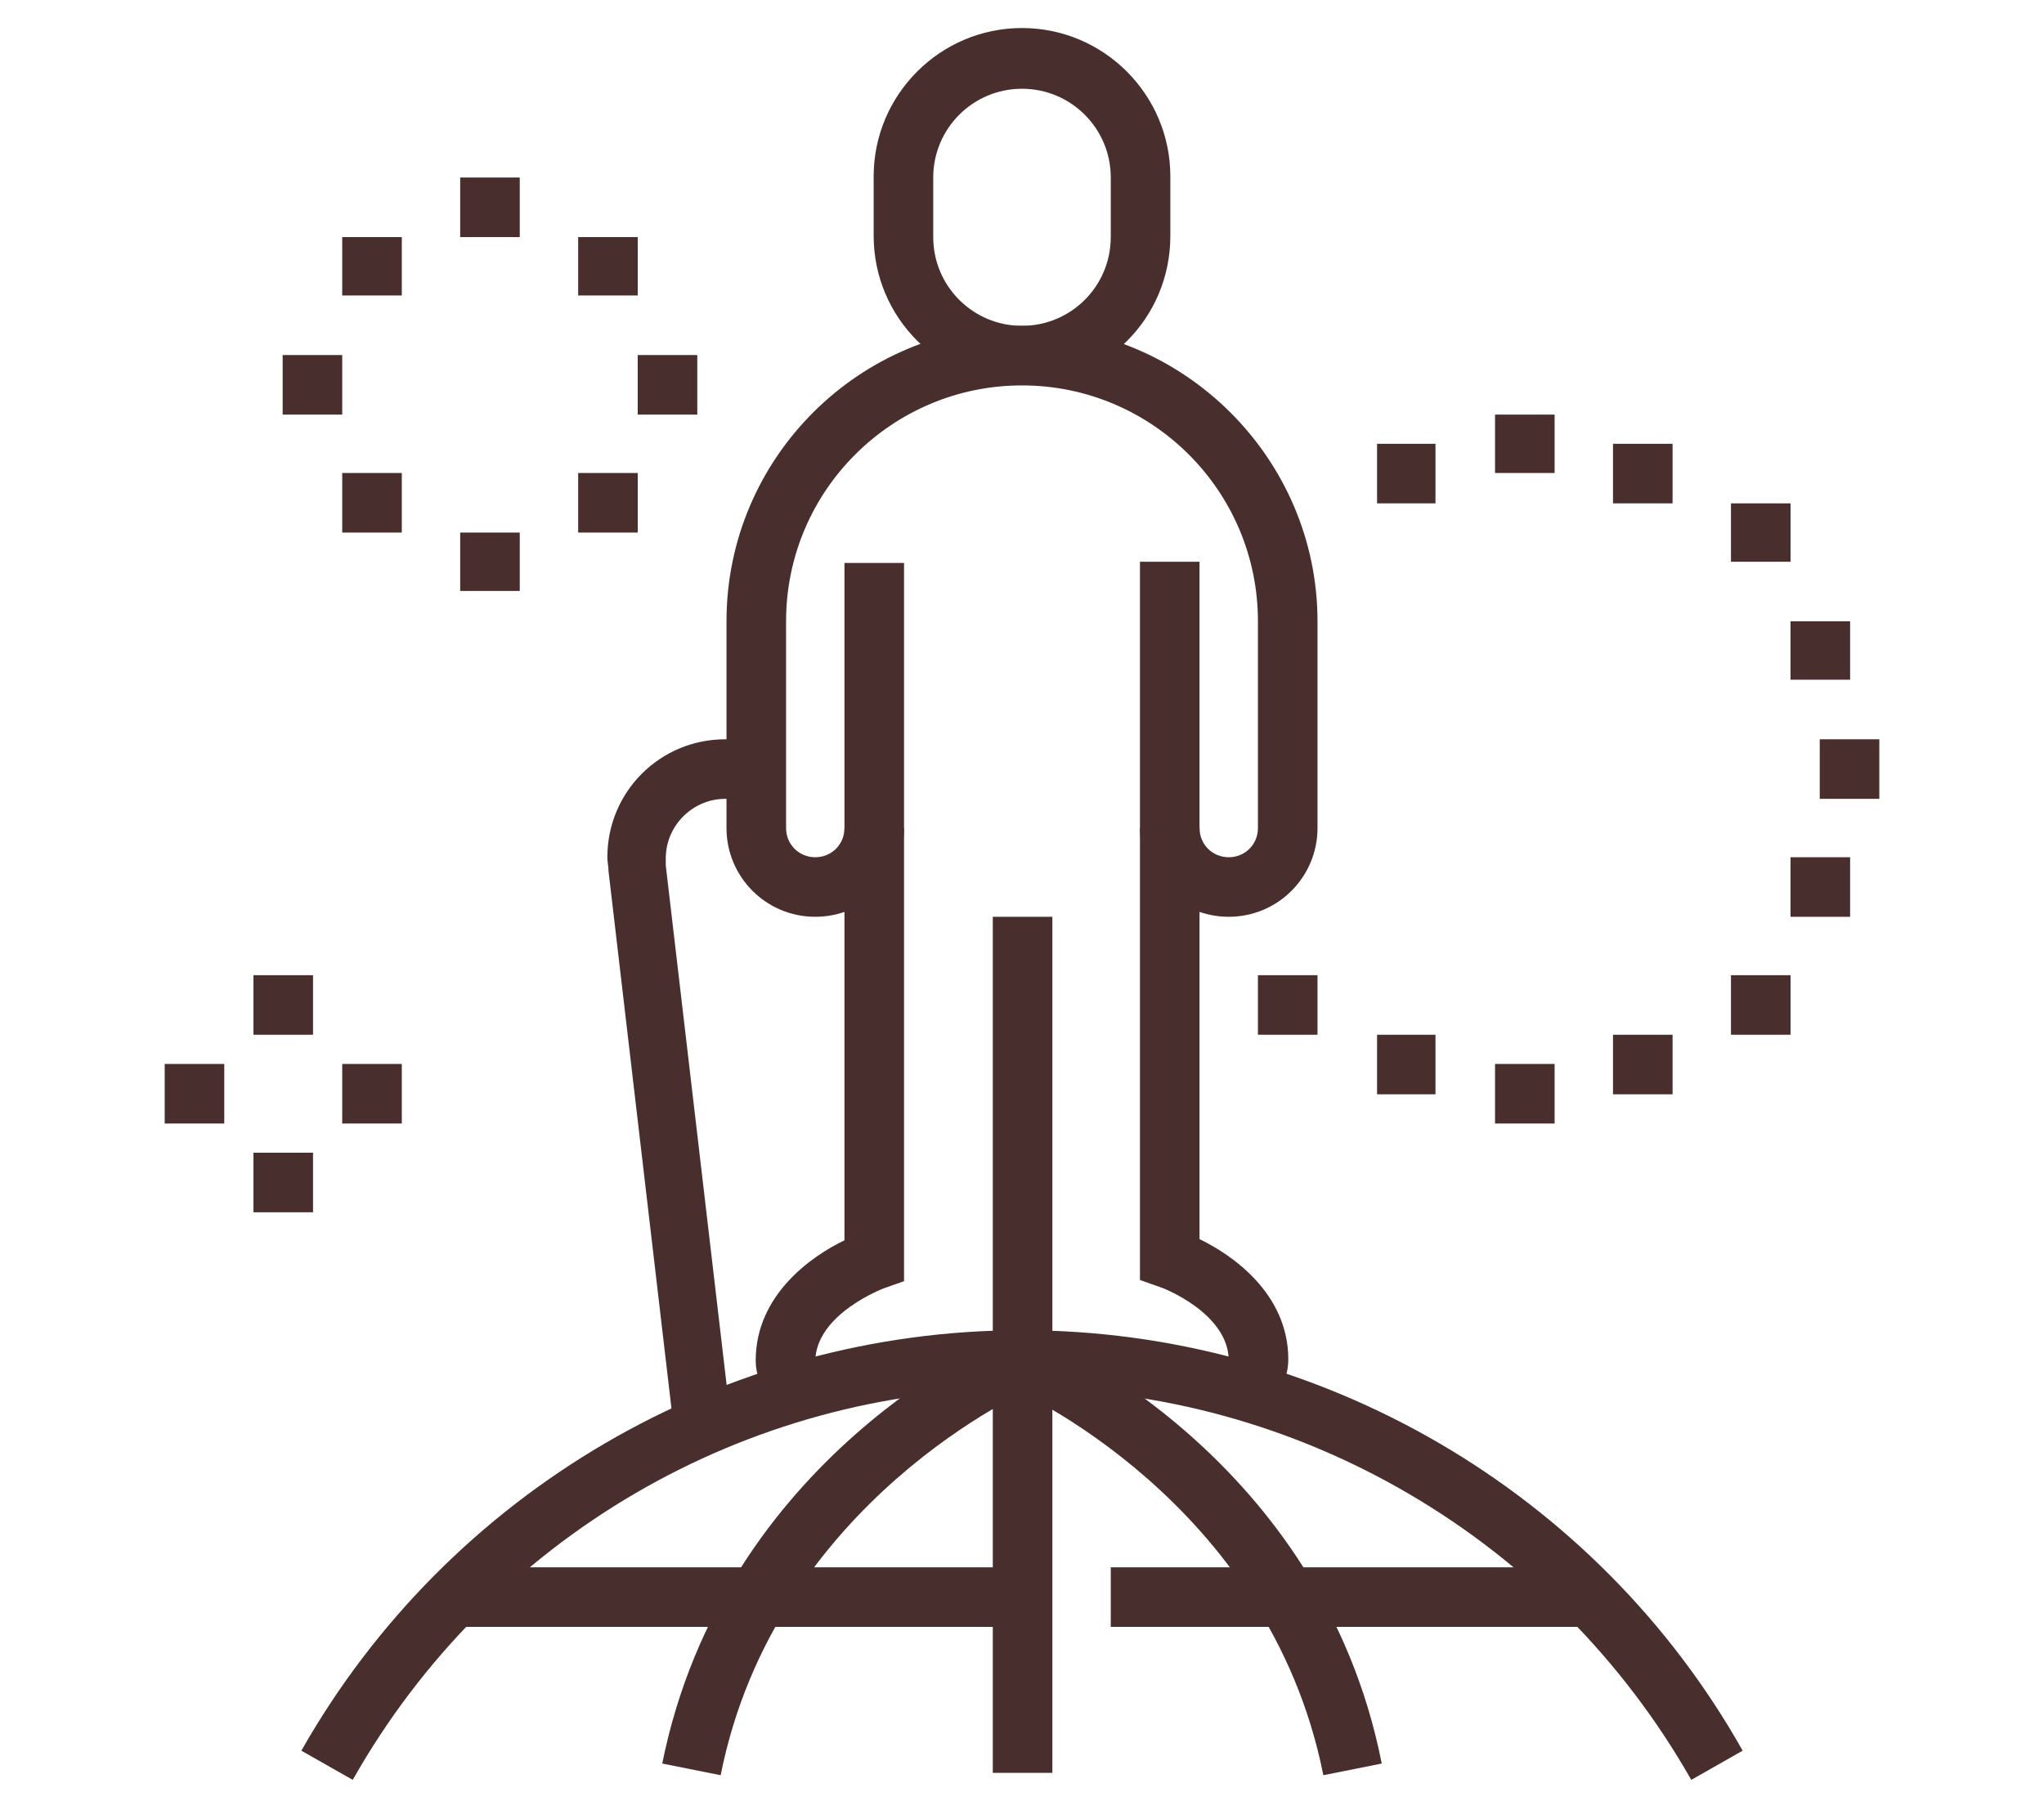
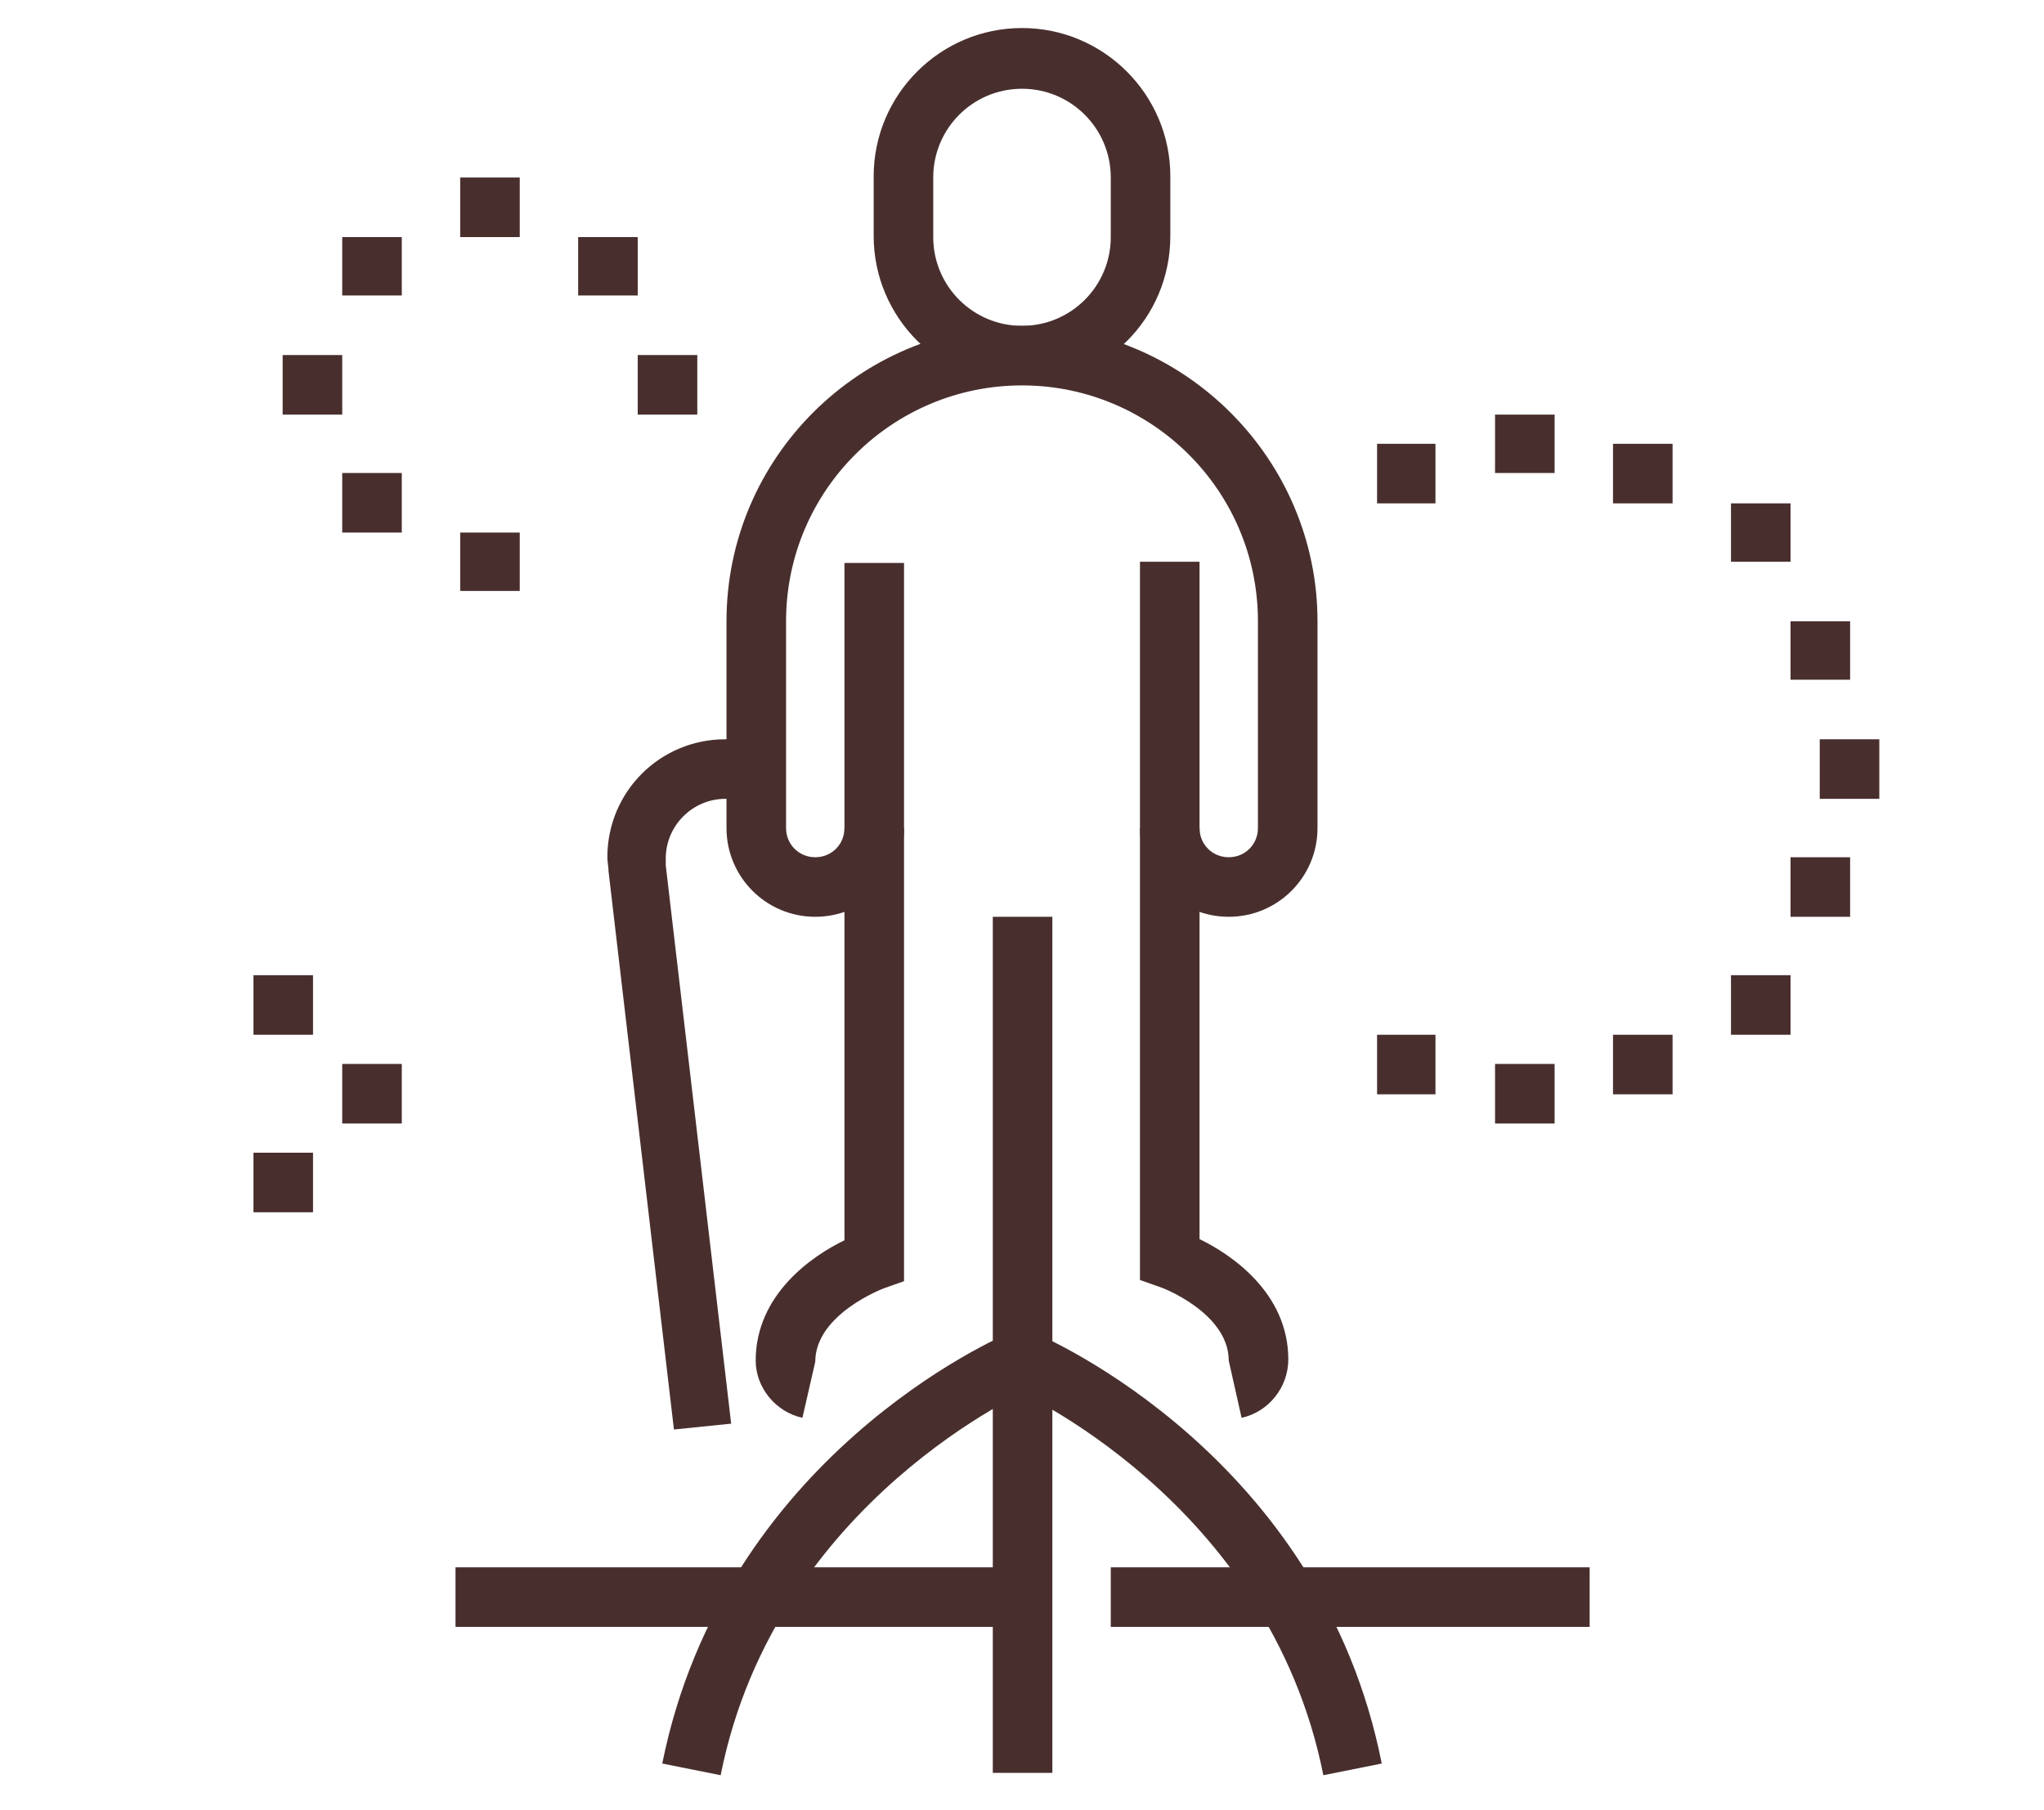
<svg xmlns="http://www.w3.org/2000/svg" version="1.1" id="Layer_1" x="0px" y="0px" width="175px" height="155px" viewBox="0 0 175 155" style="enable-background:new 0 0 175 155;" xml:space="preserve">
  <style type="text/css">
	.st0{fill:#482F2E;}
</style>
  <g>
    <rect x="85" y="116.4" class="st0" width="5.1" height="35.4" />
    <path class="st0" d="M61.7,152l-5-1c5.3-26.3,28.8-36.5,29.8-36.9l2,4.7C88.3,118.9,66.4,128.4,61.7,152z" />
-     <path class="st0" d="M144.8,152.4c-11.7-20.6-33.6-33.5-57.3-33.5s-45.6,12.8-57.3,33.5l-4.4-2.5c12.6-22.2,36.2-36,61.7-36   s49.2,13.8,61.7,36L144.8,152.4z" />
    <path class="st0" d="M113.3,152c-4.7-23.6-26.6-33.1-26.8-33.2l2-4.7c1,0.4,24.6,10.6,29.8,36.9L113.3,152z" />
    <rect x="95.1" y="134.2" class="st0" width="41" height="5.1" />
    <rect x="39" y="134.2" class="st0" width="48.5" height="5.1" />
    <rect x="85" y="78.5" class="st0" width="5.1" height="40.5" />
    <path class="st0" d="M68.7,121.4c-2.3-0.5-4-2.6-4-4.9c0-5.7,4.9-9,7.6-10.3v-58h5.1v61.5l-1.7,0.6c0,0-5.9,2.2-5.9,6.3L68.7,121.4   z" />
    <path class="st0" d="M87.5,32.9c-7,0-12.7-5.7-12.7-12.7v-5.1c0-7,5.7-12.7,12.7-12.7s12.7,5.7,12.7,12.7v5.1   C100.2,27.3,94.5,32.9,87.5,32.9z M87.5,7.6c-4.2,0-7.6,3.4-7.6,7.6v5.1c0,4.2,3.4,7.6,7.6,7.6s7.6-3.4,7.6-7.6v-5.1   C95.1,11,91.7,7.6,87.5,7.6z" />
    <path class="st0" d="M106.3,121.4l-1.1-4.9c0-4.1-5.8-6.3-5.9-6.3l-1.7-0.6l0-1.8V48.1h5.1v58c2.7,1.3,7.6,4.6,7.6,10.3   C110.3,118.8,108.6,120.9,106.3,121.4z" />
    <path class="st0" d="M105.2,78.5c-4.2,0-7.6-3.4-7.6-7.6h5.1c0,1.4,1.1,2.5,2.5,2.5s2.5-1.1,2.5-2.5V53.2   c0-11.2-9.1-20.2-20.2-20.2S67.3,42,67.3,53.2v17.7c0,1.4,1.1,2.5,2.5,2.5s2.5-1.1,2.5-2.5h5.1c0,4.2-3.4,7.6-7.6,7.6   c-4.2,0-7.6-3.4-7.6-7.6V53.2c0-14,11.4-25.3,25.3-25.3s25.3,11.4,25.3,25.3v17.7C112.8,75.1,109.4,78.5,105.2,78.5z" />
    <path class="st0" d="M57.7,122.4l-5.6-47.8c0-0.4-0.1-0.8-0.1-1.2c0-5.6,4.5-10.1,10.1-10.1c1.2,0,2.3,0.2,3.4,0.6l-1.7,4.8   c-0.5-0.2-1.1-0.3-1.7-0.3c-2.8,0-5.1,2.3-5.1,5.1c0,0.2,0,0.4,0,0.6l5.6,47.8L57.7,122.4z" />
-     <polygon class="st0" points="112.8,83.5 107.7,83.5 107.7,88.6 112.8,88.6 112.8,83.5  " />
    <polygon class="st0" points="122.9,88.6 117.9,88.6 117.9,93.7 122.9,93.7 122.9,88.6  " />
    <polygon class="st0" points="26.8,83.5 21.7,83.5 21.7,88.6 26.8,88.6 26.8,83.5  " />
    <polygon class="st0" points="26.8,98.7 21.7,98.7 21.7,103.8 26.8,103.8 26.8,98.7  " />
    <polygon class="st0" points="34.4,91.1 29.3,91.1 29.3,96.2 34.4,96.2 34.4,91.1  " />
-     <polygon class="st0" points="19.2,91.1 14.1,91.1 14.1,96.2 19.2,96.2 19.2,91.1  " />
    <polygon class="st0" points="133.1,91.1 128,91.1 128,96.2 133.1,96.2 133.1,91.1  " />
    <polygon class="st0" points="153.3,83.5 148.2,83.5 148.2,88.6 153.3,88.6 153.3,83.5  " />
    <polygon class="st0" points="158.4,73.4 153.3,73.4 153.3,78.5 158.4,78.5 158.4,73.4  " />
    <polygon class="st0" points="143.2,88.6 138.1,88.6 138.1,93.7 143.2,93.7 143.2,88.6  " />
    <polygon class="st0" points="160.9,63.3 155.8,63.3 155.8,68.4 160.9,68.4 160.9,63.3  " />
    <polygon class="st0" points="153.3,43.1 148.2,43.1 148.2,48.1 153.3,48.1 153.3,43.1  " />
    <polygon class="st0" points="143.2,38 138.1,38 138.1,43.1 143.2,43.1 143.2,38  " />
    <polygon class="st0" points="158.4,53.2 153.3,53.2 153.3,58.2 158.4,58.2 158.4,53.2  " />
    <polygon class="st0" points="122.9,38 117.9,38 117.9,43.1 122.9,43.1 122.9,38  " />
    <polygon class="st0" points="133.1,35.5 128,35.5 128,40.5 133.1,40.5 133.1,35.5  " />
    <polygon class="st0" points="44.5,15.2 39.4,15.2 39.4,20.3 44.5,20.3 44.5,15.2  " />
    <polygon class="st0" points="54.6,20.3 49.5,20.3 49.5,25.3 54.6,25.3 54.6,20.3  " />
    <polygon class="st0" points="29.3,30.4 24.2,30.4 24.2,35.5 29.3,35.5 29.3,30.4  " />
    <polygon class="st0" points="59.7,30.4 54.6,30.4 54.6,35.5 59.7,35.5 59.7,30.4  " />
    <polygon class="st0" points="44.5,45.6 39.4,45.6 39.4,50.6 44.5,50.6 44.5,45.6  " />
    <polygon class="st0" points="34.4,40.5 29.3,40.5 29.3,45.6 34.4,45.6 34.4,40.5  " />
-     <polygon class="st0" points="54.6,40.5 49.5,40.5 49.5,45.6 54.6,45.6 54.6,40.5  " />
    <polygon class="st0" points="34.4,20.3 29.3,20.3 29.3,25.3 34.4,25.3 34.4,20.3  " />
  </g>
</svg>